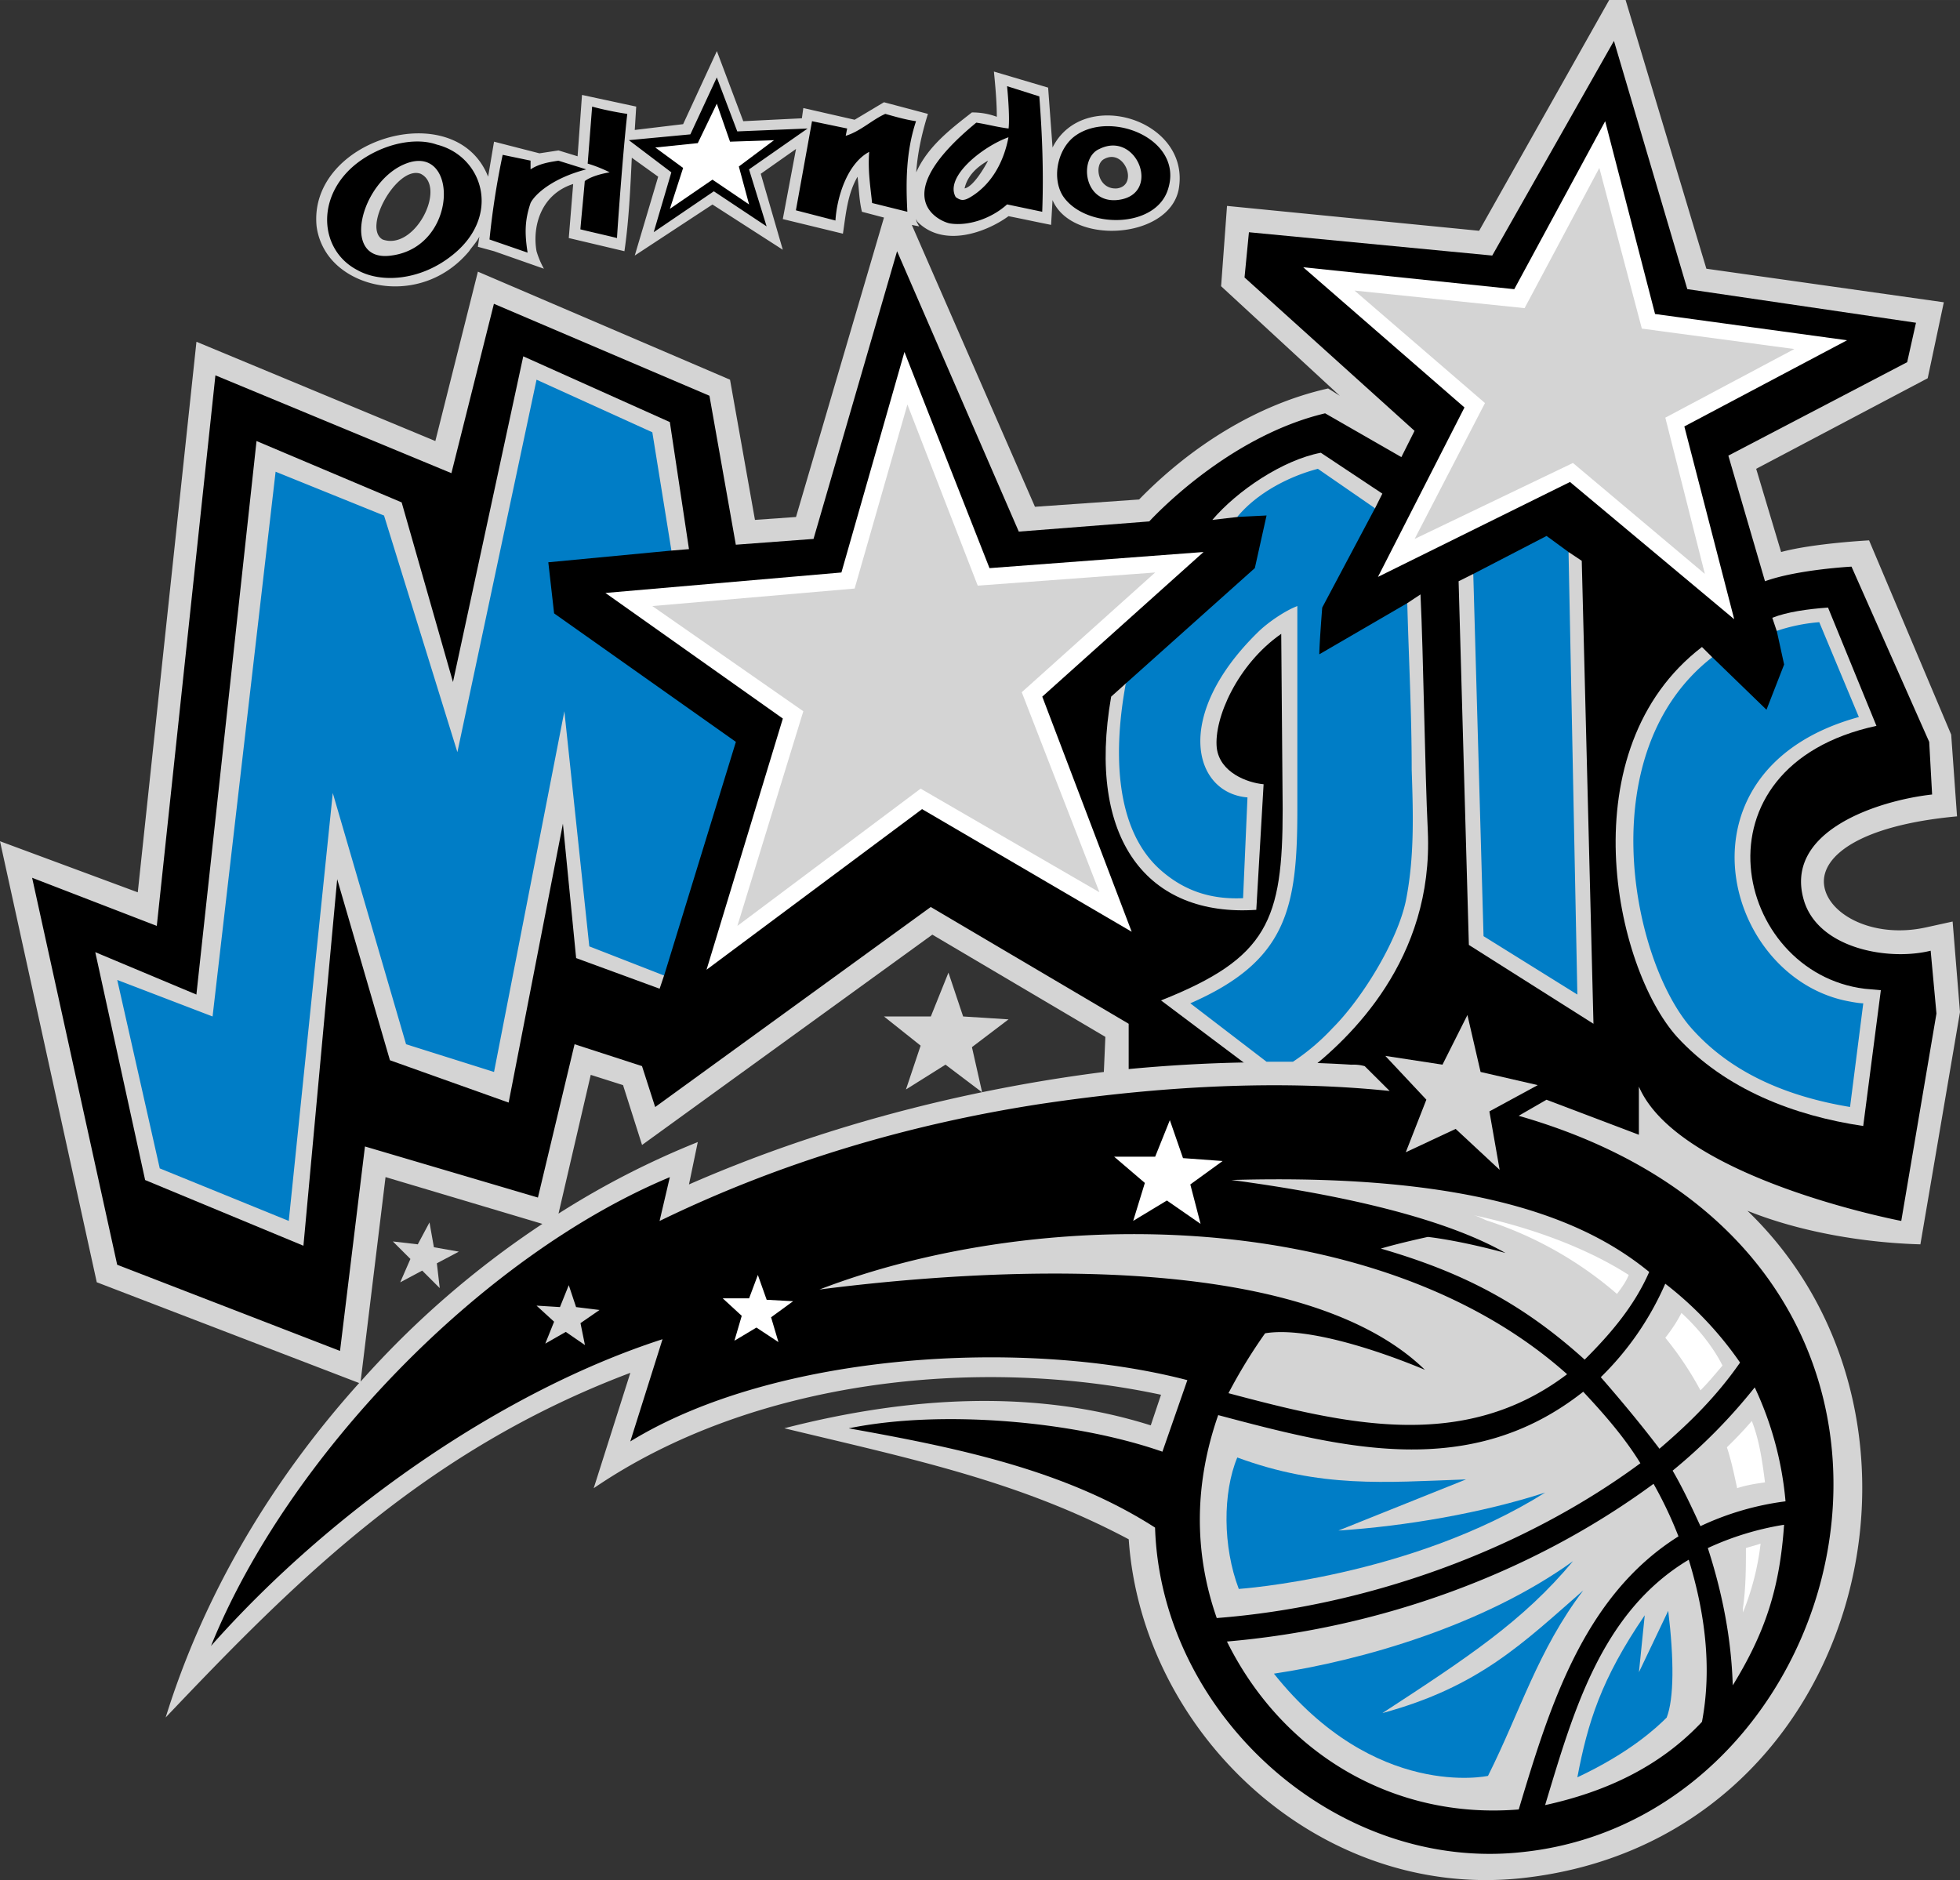
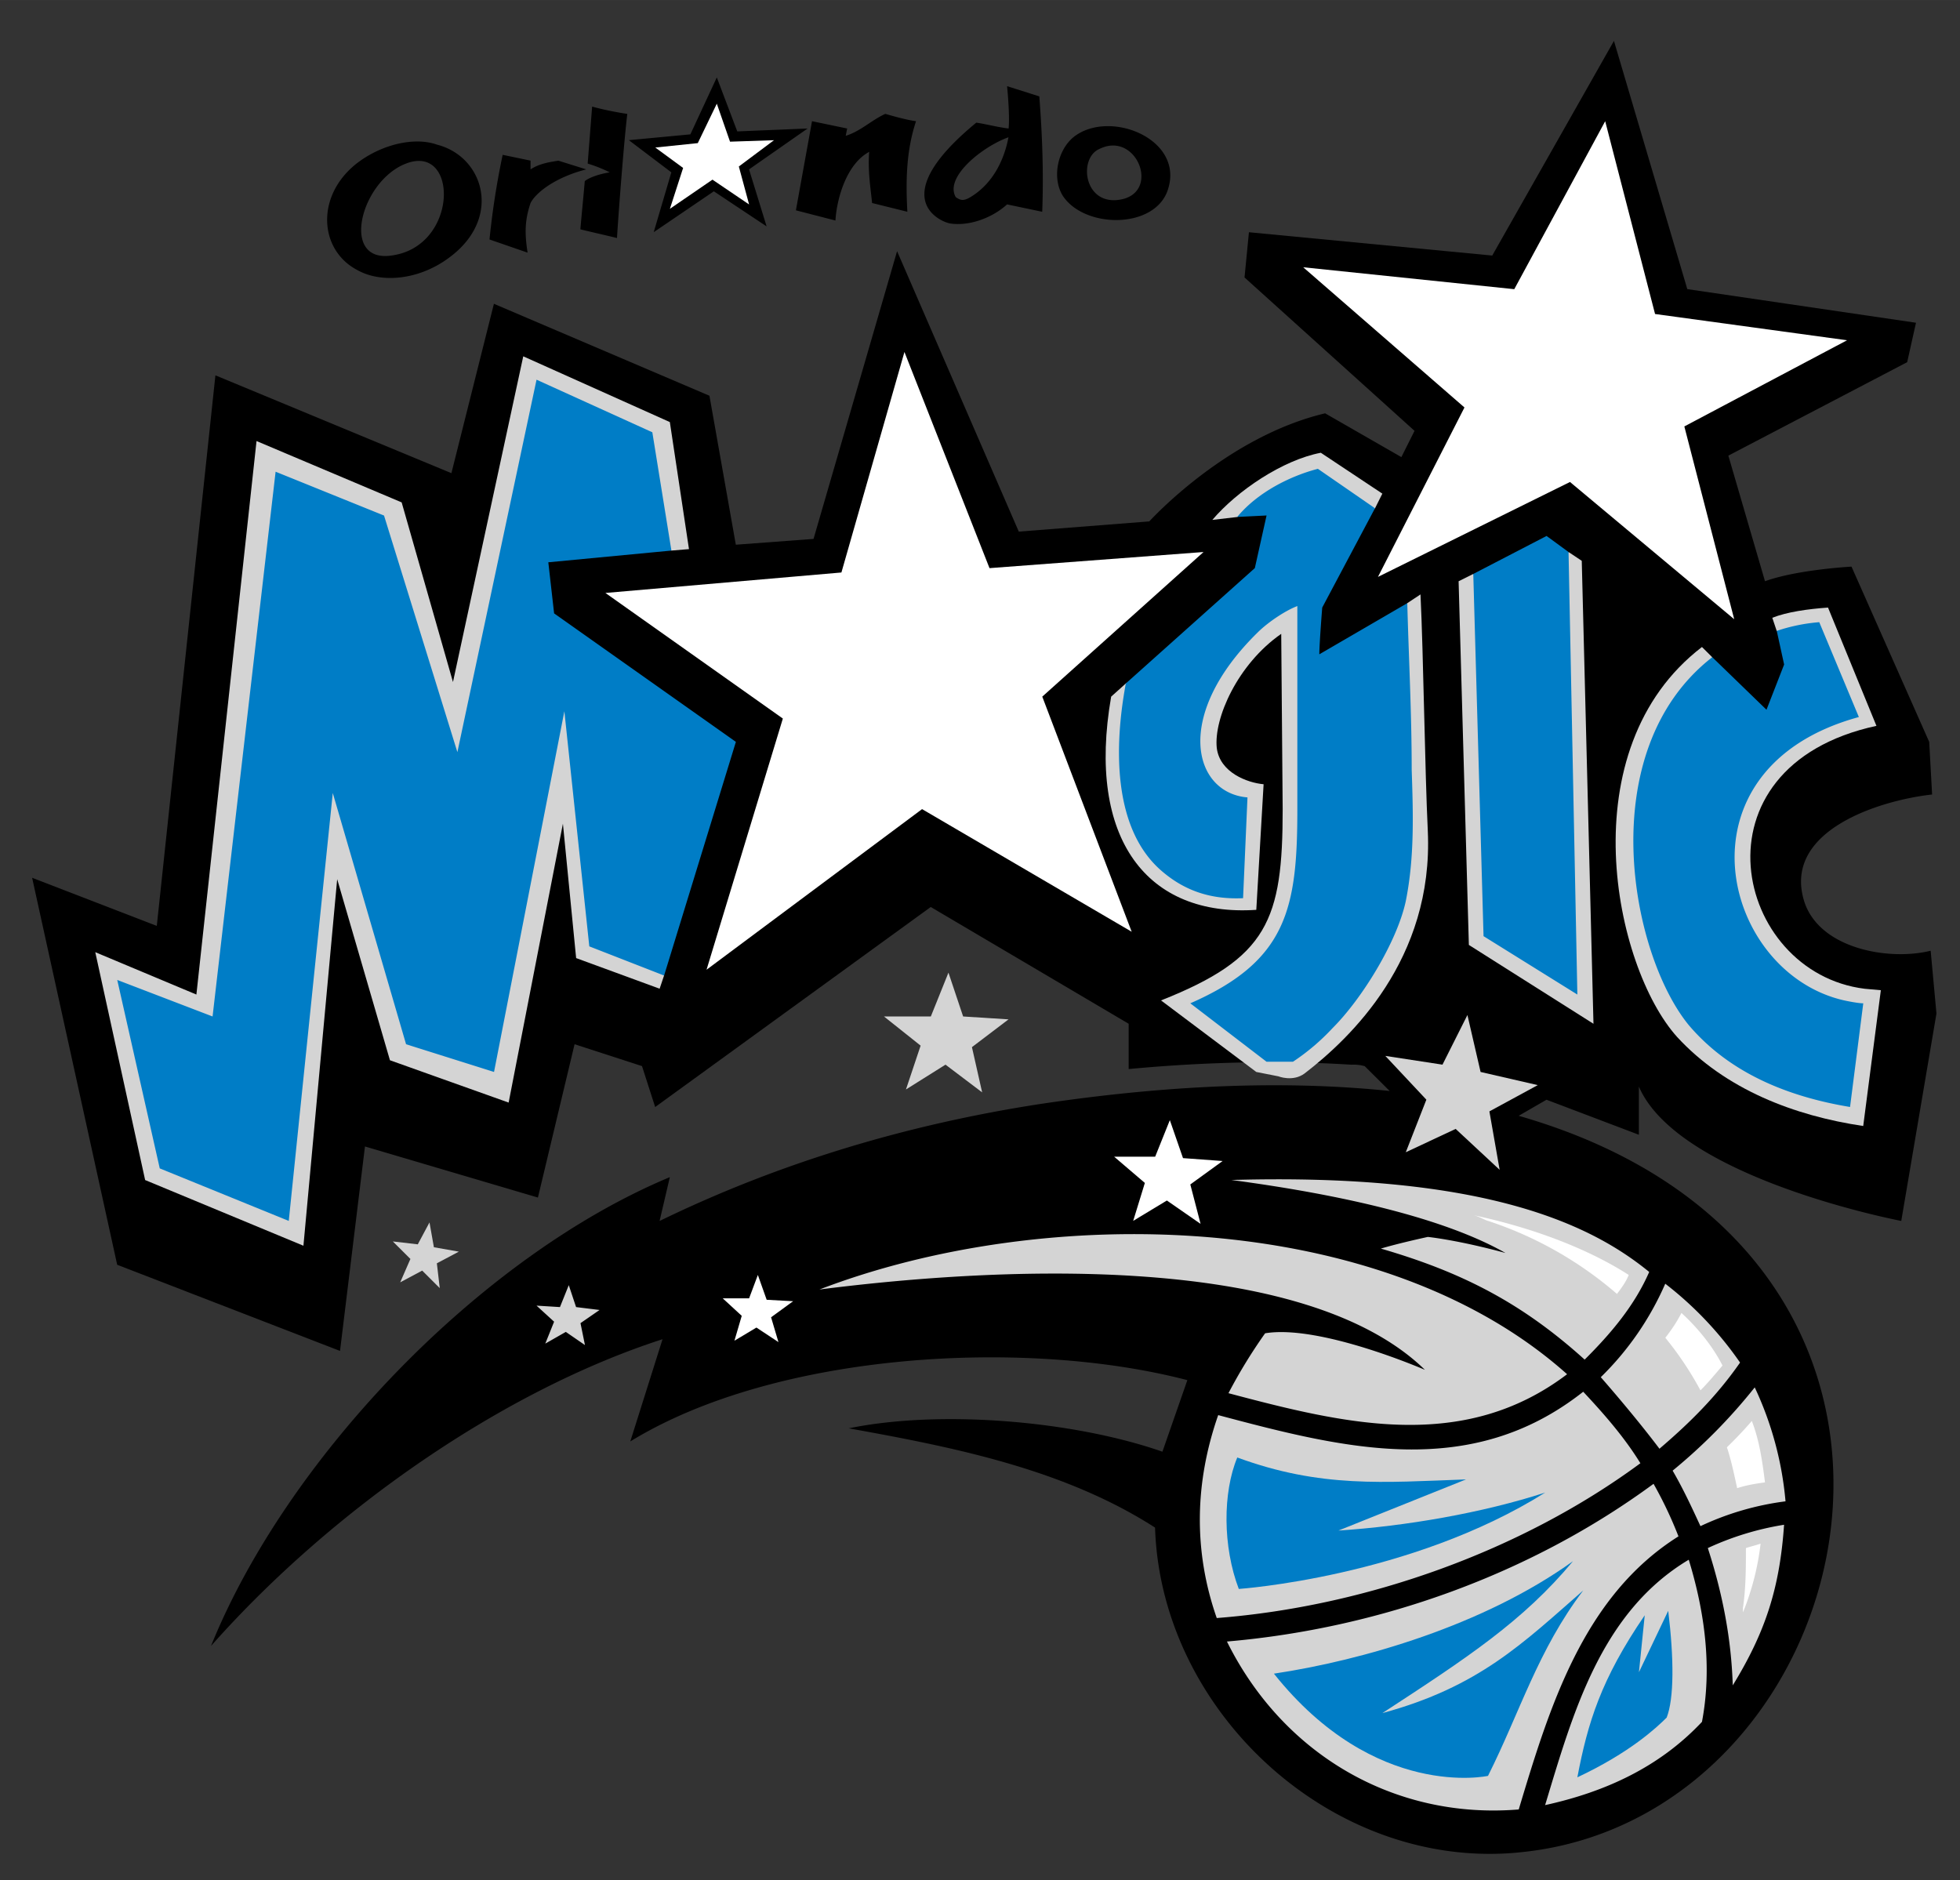
<svg xmlns="http://www.w3.org/2000/svg" width="438.399" height="420.533" viewBox="0 0 33.802 32.424">
  <rect x="0" y="0" width="33.802" height="32.424" fill="#333333" stroke="none" />
  <path d="m17.67 22.344.682-.428.632.478-.176-.78.631-.479-.783-.05-.253-.756-.304.756h-.808l.632.503zM8.948 25.67l.379-.202.303.302-.05-.428.379-.201-.43-.076-.076-.428-.202.378-.43-.05.303.302z" style="fill:#d4d4d4;fill-opacity:1;stroke:none;stroke-width:.206" transform="translate(-2.046 -3.555)" />
-   <path d="m35.696 16.224-1.416-3.35s-.961.05-1.517.201l-.43-1.435 2.958-1.562.278-1.31-4.095-.579-1.393-4.634h-.283l-2.243 3.98-4.348-.429-.102 1.385 2.048 1.89-.202-.127c-1.238.278-2.376 1.008-3.26 1.915l-1.796.126-2.124-4.861.126.025c-.025-.05-.05-.076-.05-.126 0 0 .012.037.025.05.456.452 1.188.176 1.567-.1.253.05.481.1.734.15l.025-.428c.329.781 1.997.68 2.174-.176.227-1.209-1.643-1.788-2.174-.73l-.076-1.033-.935-.277c.025.252.05.529.05.78a1.2 1.2 0 0 0-.43-.075c-.354.277-.758.58-.96 1.033.025-.353.1-.68.202-1.008l-.758-.201-.506.302-.885-.202-.025.177-1.011.05-.455-1.209-.582 1.26-.834.1.025-.403-.935-.201-.076 1.058-.329-.101-.329.05-.783-.201-.102.604c-.556-1.41-3.11-.655-2.958.857.02.152.072.298.152.428.43.705 1.72.907 2.478 0 .05-.076.126-.151.177-.252l-.026.176.279.076.86.302a1.5 1.5 0 0 1-.127-.302c-.076-.428.076-.982.632-1.159l-.076.932.96.227c.077-.529.102-1.083.127-1.612l.455.327-.404 1.36 1.34-.88 1.213.78-.38-1.31.608-.428-.228 1.209 1.037.252c.05-.327.076-.68.252-.982.026.201.026.402.076.604l.38.1-1.517 5.164-.708.05-.43-2.418-4.348-1.863-.734 2.921-4.12-1.712-1.012 9.495-2.376-.881 1.669 7.606 4.525 1.738c-1.517 1.688-2.68 3.652-3.337 5.768 2.225-2.343 4.475-4.61 8.014-5.944l-.632 1.99c2.73-1.864 6.599-2.292 9.784-1.612l-.177.528c-1.997-.63-4.171-.503-6.32.05 2.2.53 4.045.908 5.94 1.915.228 3.325 3.262 6.221 6.776 5.844 5.84-.63 7.686-7.859 3.894-11.51.935.377 2.047.553 2.983.579l.683-4.005-.127-1.562-.455.1c-.93.206-1.725-.238-1.764-.755-.035-.471.607-1.003 2.295-1.159zM21.083 6.3c.354-.201.607.453.227.504-.328.025-.404-.403-.227-.504m-1.997.025c-.051.1-.253.453-.405.479.05-.227.227-.378.405-.479M8.644 7.685c-.354-.201.253-1.284.657-1.133.456.227-.1 1.335-.657 1.133m-.379 19.697.43-3.527 2.705.807a16 16 0 0 0-3.135 2.72m12.818-5.34c-2.377.302-4.854.932-7.155 1.94l.152-.731a14.5 14.5 0 0 0-2.402 1.234l.556-2.393.557.177.328 1.032 5.006-3.627 2.984 1.763z" style="clip-rule:evenodd;fill:#d4d4d4;fill-opacity:1;fill-rule:evenodd;stroke:none;stroke-width:.206" transform="translate(-2.046 -3.555)" />
  <path d="M35.342 19.951c-.708.177-1.897-.025-2.174-.83-.405-1.235 1.289-1.764 2.199-1.864l-.05-.907-1.34-3.023s-.936.05-1.492.252l-.632-2.166 3.084-1.612.152-.68-3.944-.58L29.88 4.26l-2.099 3.702-4.196-.402-.076.78 2.932 2.645-.227.453-1.315-.755c-1.694.403-2.983 1.813-3.033 1.864l-2.25.176-2.099-4.836-1.441 4.962-1.34.1-.455-2.569-3.717-1.586-.733 2.921-4.07-1.687-1.011 9.495-2.15-.83 1.467 6.674 3.843 1.486.43-3.526 2.983.881.632-2.644 1.163.377.227.706 4.753-3.45 3.413 2.014v.781c1.34-.126 2.63-.151 3.843-.075a.7.7 0 0 1 .228.025l.43.428c-1.694-.176-3.691-.126-6.043.227-2.275.352-4.475 1.007-6.548 2.015l.177-.756c-3.261 1.36-6.598 4.836-7.913 8.085 2.099-2.368 5.056-4.408 7.787-5.29l-.556 1.763c2.502-1.536 6.8-1.788 9.607-1.057l-.43 1.234c-1.517-.53-3.818-.73-5.41-.403 1.82.327 3.716.705 5.283 1.712.102 3.225 3.135 5.97 6.371 5.592 5.916-.655 8.242-10.301-.1-12.694l.48-.277 1.593.604v-.831c.682 1.587 4.525 2.317 4.525 2.317l.607-3.577z" style="clip-rule:evenodd;fill:#000;fill-rule:evenodd;stroke:none;stroke-width:.206" transform="translate(-2.046 -3.555)" />
  <path d="m13.498 20.38-.076.226-1.44-.528-.228-2.318-.936 4.81-2.047-.73-.91-3.123-.582 6.322-2.73-1.133-.86-3.93 1.744.731 1.037-9.546 2.503 1.058.885 3.098L11.07 9.7l2.528 1.134.33 2.191-.304.025-1.593-1.486-.81.428-.48 3.3 2.124.554-.151 2.342zm7.711-4.811c-.43 2.468.632 3.803 2.503 3.677l.126-2.166c-.278-.025-.758-.201-.808-.63-.051-.503.353-1.435 1.112-1.964l.025 3.022c0 1.914-.253 2.57-2.098 3.3l1.643 1.234.38.075s.252.101.454-.05c.784-.604 2.225-1.965 2.124-4.18-.05-1.034-.076-3.049-.126-4.081l-.228.151-.177.68-1.415.63-.33-1.839 1.366-1.108.126-.252-1.061-.705c-.658.125-1.442.654-1.871 1.158l.43-.05.834-.403-.632 2.242-2.124 1.032zm5.992-1.99.177 6.272 2.149 1.36-.202-7.984-.228-.152-.202.378-.556.126-.607.227-.278-.353zm5.41.63c.253-.1.607-.151.961-.176l.835 2.04c-3.262.705-2.453 4.256-.203 4.534l.279.025-.304 2.342c-1.188-.176-2.376-.63-3.21-1.536-1.088-1.21-1.872-4.962.429-6.725l.177.176-.202 1.083 1.618.151.278-1.511-.582-.176z" style="clip-rule:evenodd;fill:#d4d4d4;fill-opacity:1;fill-rule:evenodd;stroke:none;stroke-width:.206" transform="translate(-2.046 -3.555)" />
  <path d="m6.799 11.69-1.087 9.395-1.644-.63.733 3.25 2.225.906.759-7.38 1.264 4.333 1.517.478 1.213-6.221.43 4.055 1.29.503 1.238-4.03-3.135-2.216-.1-.881 2.123-.202-.329-2.04-1.997-.907-1.365 6.423-1.265-4.08zm20.655 1.763.177 6.247 1.618 1.007-.152-7.632-.379-.277zm-3.97 5.592.076-1.738c-.935-.076-1.289-1.41.177-2.846.177-.176.48-.378.683-.454v3.501c0 1.713-.177 2.62-1.846 3.35l1.315 1.008h.455a3.8 3.8 0 0 0 .683-.58c.505-.503 1.112-1.486 1.263-2.19.152-.756.127-1.512.102-2.268 0-.982-.051-1.914-.076-2.871l-1.517.882c0-.177.05-.806.05-.806l.91-1.713-.985-.68c-.48.126-1.037.403-1.391.83l.506-.025-.202.907-2.225 1.99c-.202 1.083-.227 2.494.607 3.224.404.353.86.504 1.416.479m9.33-4.03-.127-.58q.358-.12.733-.15l.683 1.636c-3.236.882-2.377 4.408-.253 4.887 0 0 .227.05.329.05l-.228 1.788c-1.062-.176-2.073-.579-2.78-1.41-1.012-1.234-1.67-4.735.404-6.347l.935.906z" style="clip-rule:evenodd;fill:#007dc6;fill-opacity:1;fill-rule:evenodd;stroke:none;stroke-width:.206" transform="translate(-2.046 -3.555)" />
  <path d="m11.45 26.727.354-.202.33.227-.077-.378.329-.227-.405-.05-.126-.378-.152.378-.404-.025.303.277zm14.84-3.3.86-.403.759.706-.177-1.008.834-.453-.986-.227-.227-.982-.43.856-.986-.151.708.755zm3.363 3.879c.33.378.708.831 1.012 1.234.53-.453.986-.906 1.39-1.486a6.1 6.1 0 0 0-1.29-1.36 5.1 5.1 0 0 1-1.112 1.612m1.239 1.612c.177.303.329.63.48.957a4.9 4.9 0 0 1 1.467-.428 5.8 5.8 0 0 0-.531-1.965 9.5 9.5 0 0 1-1.416 1.436m.607 1.335c.253.78.405 1.562.43 2.368.556-.907.809-1.663.885-2.77a5 5 0 0 0-1.315.402m-.329.201c-1.517.907-1.997 2.645-2.477 4.232 1.036-.227 1.972-.655 2.705-1.436.177-.932.05-1.889-.228-2.796m-.177-.402a7 7 0 0 0-.43-.907c-2.123 1.561-4.727 2.493-7.357 2.72.961 1.94 2.883 3.073 5.032 2.896.53-1.763 1.112-3.677 2.755-4.71m-1.643-2.494c-1.947 1.536-4.121.982-6.295.403-.405 1.159-.43 2.342-.025 3.5 2.578-.2 5.258-1.158 7.306-2.67-.278-.452-.632-.855-.986-1.233m-.278-.302c-3.21-2.871-9.026-2.947-12.894-1.461 2.756-.353 8.267-.73 10.442 1.385-.658-.277-1.998-.756-2.756-.63a9 9 0 0 0-.632 1.033c1.997.53 4.045 1.033 5.84-.327m.303-.252c.455-.453.86-.932 1.113-1.512-.986-.806-2.807-1.712-7.206-1.586 1.896.252 3.666.655 4.728 1.259-.834-.227-1.34-.277-1.34-.277-.228.05-.556.126-.81.201 1.391.404 2.428.933 3.515 1.915" style="fill:#d4d4d4;fill-opacity:1;stroke:none;stroke-width:.206" transform="translate(-2.046 -3.555)" />
  <path d="M31.752 27.105c-.127.15-.253.302-.38.428a5.7 5.7 0 0 0-.606-.907c.1-.126.202-.277.278-.428.303.277.556.604.708.907m.733 2.015c-.177.025-.329.05-.48.1-.05-.227-.101-.478-.177-.705a7 7 0 0 0 .43-.454c.126.328.176.655.227 1.059m-.38 2.241v-.075c.051-.353.051-.706.051-1.033.076-.025.177-.05.253-.076-.047.407-.15.805-.303 1.184m-4.399-6.75c-.075-.025-.151-.076-.252-.1 1.29.276 2.174.705 2.68 1.032-.051.126-.127.226-.203.327a6.5 6.5 0 0 0-2.225-1.26" style="clip-rule:evenodd;fill:#fff;fill-rule:evenodd;stroke:none;stroke-width:.206" transform="translate(-2.046 -3.555)" />
  <path d="M30.79 33.175c.127-.328.127-1.008.026-1.84l-.505 1.059.1-.982c-.758 1.108-.985 1.863-1.162 2.795.91-.428 1.365-.856 1.542-1.032m-6.775-.756c1.518-.227 3.616-.831 5.158-1.94-.86 1.033-1.82 1.663-3.287 2.62 1.669-.453 2.427-1.21 3.464-2.116-.784 1.033-1.087 2.09-1.643 3.199 0 0-1.947.428-3.692-1.763m3.313-3.35-2.2.882c1.163-.076 2.478-.303 3.565-.655-2.326 1.46-5.284 1.662-5.284 1.662-.278-.73-.278-1.662-.026-2.267 1.442.53 2.529.429 3.945.378" style="clip-rule:evenodd;fill:#007dc6;fill-opacity:1;fill-rule:evenodd;stroke:none;stroke-width:.206" transform="translate(-2.046 -3.555)" />
  <path d="m17.644 9.625-1.087 3.803-4.07.353 3.06 2.166-1.316 4.332 3.717-2.77 3.615 2.115-1.542-4.055 2.781-2.494-3.691.278zm6.877-1.461 3.64.378 1.568-2.897.86 3.325 3.311.453-2.806 1.486.86 3.325-2.832-2.367-3.312 1.637 1.492-2.922z" style="clip-rule:evenodd;fill:#fff;fill-rule:evenodd;stroke:none;stroke-width:.206" transform="translate(-2.046 -3.555)" />
-   <path d="m30.361 9.222 2.63.352-2.225 1.184.682 2.695-2.275-1.914-2.73 1.31 1.213-2.343-2.25-1.94 2.933.303 1.289-2.418zm-10.694 6.271 1.34 3.45-3.084-1.787-3.16 2.367 1.137-3.702-2.604-1.814 3.489-.302.91-3.174 1.213 3.124 3.06-.227z" style="fill:#d4d4d4;fill-opacity:1;stroke:none;stroke-width:.206" transform="translate(-2.046 -3.555)" />
  <path d="M19.44 5.771c.025-.227-.026-.73-.026-.73l.556.176c.05.655.076 1.31.05 1.99l-.606-.127c-.278.252-.682.378-.986.328-.152-.025-1.137-.428.455-1.738.177.026.354.076.556.101m0 .151c-.43.151-1.113.68-.91 1.033.075.05.126.076.252 0 .38-.227.581-.63.657-1.033m-8.242.403v.151c.151-.1.328-.126.48-.15l.48.15c-.581.151-.885.429-.96.58-.102.302-.102.528-.051.856l-.657-.227q.074-.736.227-1.46zm5.435-.428c.253-.076.455-.277.683-.378.177.05.354.101.53.126-.176.53-.176 1.058-.15 1.562l-.608-.151c-.025-.252-.076-.554-.05-.882-.38.202-.557.781-.582 1.184l-.682-.176.278-1.537.606.126zm-4.45.479.077-.983c.176.05.43.101.606.126-.076.655-.177 2.09-.177 2.141-.202-.05-.43-.1-.632-.15.026-.303.05-.53.076-.832.101-.076.278-.126.43-.151a2.4 2.4 0 0 0-.38-.151m-3.134 0c-.784.302-1.138 1.713-.253 1.586 1.163-.15 1.163-1.939.253-1.586m.53-.328c.81.201 1.138 1.26.228 1.94-.53.403-1.188.453-1.593.226-.682-.352-.733-1.335.051-1.889.43-.302.96-.403 1.315-.277m4.83-1.158-.456.982-1.061.1.733.555-.304 1.032 1.037-.705.91.605-.303-.983 1.01-.705-1.213.05Zm6.598 1.234c-.354.151-.278.932.303.881.784-.075.354-1.209-.303-.881m-.38-.252c.633-.403 1.821.1 1.568.932-.202.705-1.44.705-1.82.126-.202-.328-.076-.857.253-1.058" style="clip-rule:evenodd;fill:#000;fill-rule:evenodd;stroke:none;stroke-width:.206" transform="translate(-2.046 -3.555)" />
  <path d="m21.589 24.61.581-.351.581.403-.177-.68.557-.404-.683-.05-.227-.655-.253.63h-.708l.53.453zm-6.877 2.067.379-.227.38.251-.127-.428.38-.277-.456-.025-.152-.428-.151.403h-.455l.328.302zm.682-20.704-.606.453.177.655-.632-.428-.734.503.228-.705-.48-.352.733-.076.328-.68.228.655Z" style="fill:#fff;stroke:none;stroke-width:.206" transform="translate(-2.046 -3.555)" />
</svg>